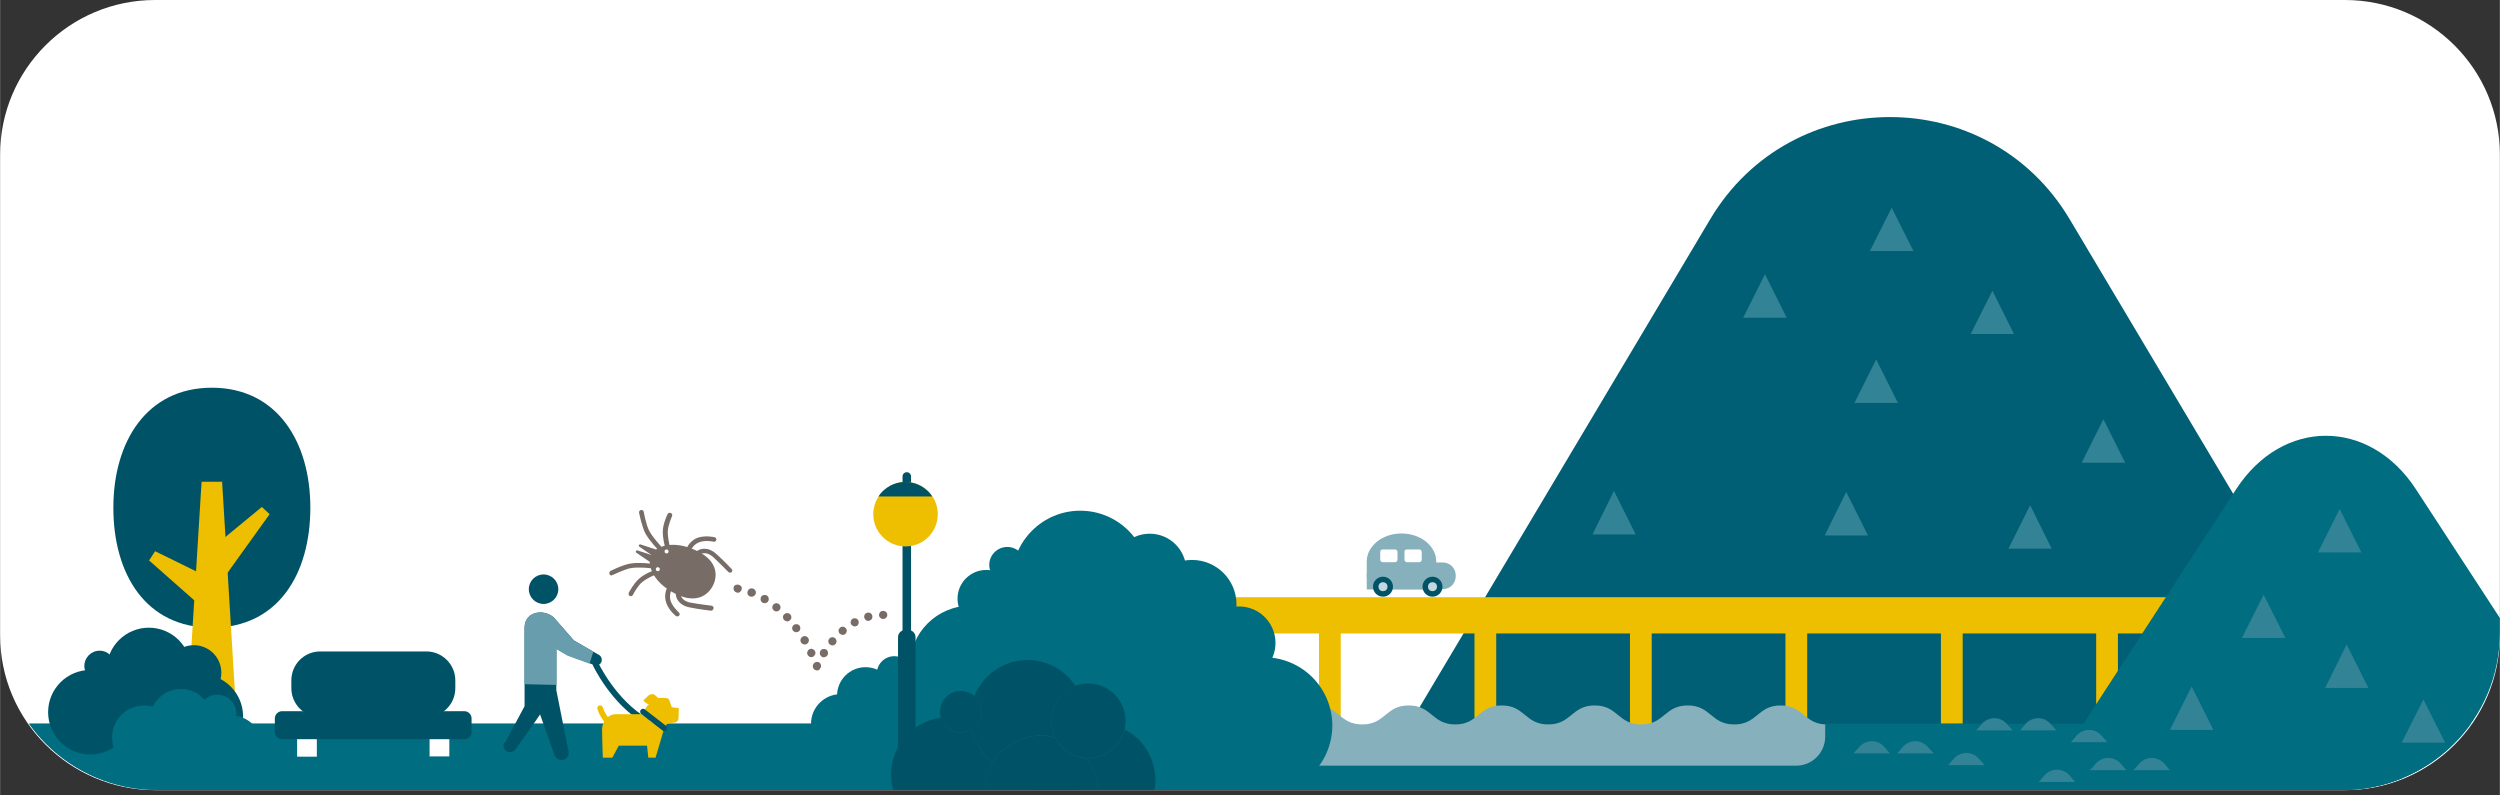
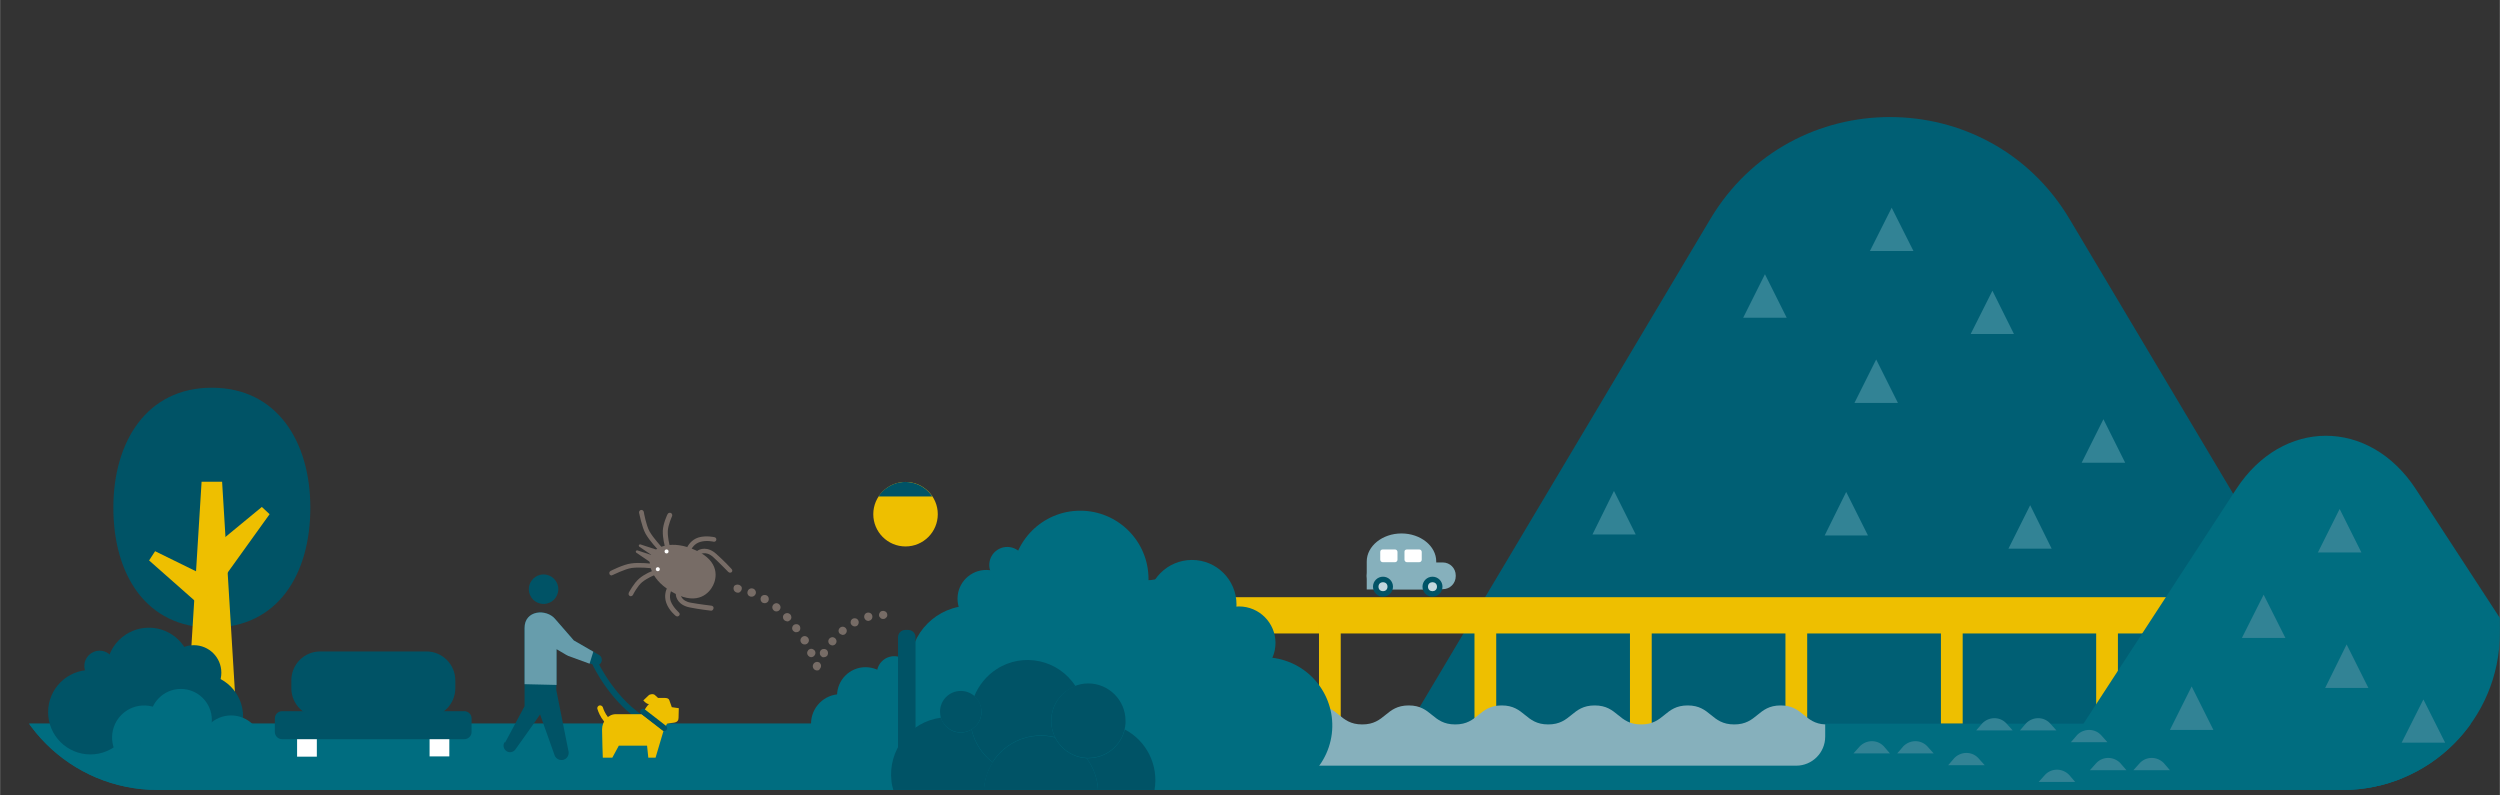
<svg xmlns="http://www.w3.org/2000/svg" xmlns:xlink="http://www.w3.org/1999/xlink" version="1" width="1000" height="318.07" viewBox="0 0 1000 318.1">
  <rect x="0" y="0" width="1000" height="318.1" fill="#333333" stroke="none" />
-   <path fill="#FFF" d="M0 254.1V61.9C0 27.7 27.8 0 62 0h876c34.2 0 62 27.7 62 61.9v192.3c0 34.2-27.8 61.9-62 61.9H62c-34.2-.1-62-27.8-62-62z" />
  <defs>
    <path id="a" d="M1000 253.1V62.9C1000 28.1 971.8 0 937 0H63C28.2 0 0 28.1 0 62.9v190.3C0 287.9 28.2 316 63 316h874c34.8 0 63-28.1 63-62.9z" />
  </defs>
  <clipPath id="b">
    <use xlink:href="#a" overflow="visible" />
  </clipPath>
  <g clip-path="url(#b)">
    <path fill="#005F74" d="M965.3 318.4H546.7L684.1 87.7c32.4-54.5 111.4-54.5 143.8 0l137.4 230.7z" />
    <path fill="#328395" d="M714.7 127.1h-17.4l8.7-17.4zM759.2 161.2h-17.4l8.7-17.4zM850.1 185.1h-17.4l8.7-17.4zM654.3 213.8H637l8.6-17.4zM747.2 214.2h-17.3l8.6-17.4zM820.7 219.5h-17.3l8.7-17.4zM765.4 100.4H748l8.7-17.3zM805.6 133.6h-17.3l8.7-17.3z" />
    <path fill="#006D80" d="M-21.4 318.4v-28.9h519l112.3 11.6 121.8-11.6h305v28.9" />
    <path fill="#EEBF00" d="M838.5 248.4h8.7v50.4h-8.7z" />
    <path fill="#EEBF00" d="M408.9 238.9h576v14.5h-576z" />
    <path fill="#006D80" d="M1046.4 318.4H814.6l79.9-122.7c18.5-28.5 53.3-28.5 71.9 0l80 122.7z" />
    <path fill="#328395" d="M978.1 297.1h-17.4l8.7-17.3zM914.2 255.2h-17.4l8.7-17.3zM944.6 221h-17.4l8.7-17.4zM947.4 275.2h-17.3l8.6-17.4zM885.4 292H868l8.7-17.4z" />
  </g>
  <g clip-path="url(#b)">
    <path fill="#EEBF00" d="M527.6 248.4h8.7v50.4h-8.7z" />
    <path fill="#006D80" d="M368.7 289.5H11.1C22.7 306.1 41.7 316 62 316h295.3c-3-10.4 1.8-21.5 11.4-26.5zM731.2 289.5l-121.8 11.6-49.8-5.1-62.5-6.5h-46.9c-.1.8-.2 1.6-.4 2.4 8.8 4.6 13.6 14.4 11.9 24.2h353.9l17.3-26.5H731.2v-.1z" />
    <path fill="#EEBF00" d="M589.8 248.4h8.7v50.4h-8.7zM652 248.4h8.7v50.4H652zM714.2 248.4h8.7v50.4h-8.7zM776.4 248.4h8.7v41h-8.7z" />
    <path fill="#005366" d="M45.3 203.1c0 26.5 12.9 48 39.4 48s39.4-21.5 39.4-48-13.4-48-39.4-48-39.4 21.5-39.4 48z" />
    <path fill="#EEBF00" d="M74.5 291h20.3l-6-98.3h-8.2z" />
    <path fill="#EEBF00" d="M84.8 219.2l19.9-16.4 3.1 2.9-17.6 24.5zM84.8 231.7L62 220.5l-2.4 3.7 22.2 19.6z" />
    <path fill="#86B0BC" d="M480.7 306.3h237.8c6.4 0 11.6-5.2 11.6-11.6v-4.9c-8.5-.4-8.8-7.6-17.8-7.6-9.3 0-9.3 7.6-18.6 7.6s-9.3-7.6-18.6-7.6-9.3 7.6-18.6 7.6-9.3-7.6-18.6-7.6-9.3 7.6-18.6 7.6-9.3-7.6-18.6-7.6-9.3 7.6-18.6 7.6-9.3-7.6-18.6-7.6-9.3 7.6-18.6 7.6-9.3-7.6-18.6-7.6-9.3 7.6-18.6 7.6-9.3-7.6-18.6-7.6-9.3 7.6-18.6 7.6h-.9v4.9c-.5 6.4 4.7 11.6 11.1 11.6zM551.9 225c-2.9 0-5.2 2.3-5.2 5.2v.3c0 2.9 2.3 5.2 5.2 5.2h25.2c2.9 0 5.2-2.3 5.2-5.2v-.3c0-2.9-2.3-5.2-5.2-5.2h-25.2z" />
    <path fill="#86B0BC" d="M574.5 235.8v-11.2c0-6.2-6.3-11.2-13.9-11.2-7.7 0-13.9 5.1-13.9 11.2v11.2" />
    <circle fill="#005366" cx="573" cy="234.7" r="4" />
    <circle fill="#C3D7DE" cx="573" cy="234.7" r="1.8" />
    <circle fill="#005366" cx="553.2" cy="234.7" r="4" />
    <circle fill="#C3D7DE" cx="553.2" cy="234.7" r="1.8" />
    <path fill="#FFF" d="M562.8 219.8h4.9c.6 0 1 .5 1 1v3.1c0 .6-.5 1-1 1h-4.9c-.6 0-1-.5-1-1v-3.1c-.1-.6.4-1 1-1zM553.1 219.8h4.9c.6 0 1 .5 1 1v3.1c0 .6-.5 1-1 1h-4.9c-.6 0-1-.5-1-1v-3.1c0-.6.4-1 1-1z" />
    <circle fill="#005366" cx="36.1" cy="284.9" r="16.9" />
    <circle fill="#005366" cx="59.5" cy="268" r="16.9" />
    <circle fill="#005366" cx="80.3" cy="286.6" r="16.9" />
    <circle fill="#005366" cx="63.5" cy="290.3" r="16.9" />
    <circle fill="#005366" cx="77.5" cy="269.1" r="11" />
    <circle fill="#005366" cx="39.8" cy="266.4" r="6.1" />
    <ellipse transform="scale(1) rotate(-88.093 57.603 295.014)" fill="#006D80" cx="57.6" cy="295" rx="12.8" ry="12.8" />
    <circle fill="#006D80" cx="72.3" cy="288" r="12.4" />
    <circle fill="#006D80" cx="92.4" cy="298.6" r="12.4" />
    <circle fill="#006D80" cx="77.2" cy="303" r="12.4" />
    <circle fill="#006D80" cx="67.5" cy="302.2" r="12.4" />
-     <circle fill="#006D80" cx="86.9" cy="285.5" r="7.6" />
    <circle fill="#006D80" cx="388.2" cy="266.6" r="24.3" />
    <circle fill="#006D80" cx="394.5" cy="239.5" r="11.5" />
    <circle fill="#006D80" cx="402.9" cy="226" r="7.2" />
    <circle fill="#006D80" cx="415.4" cy="251.9" r="22.3" />
    <circle fill="#006D80" cx="432.1" cy="231.6" r="27.3" />
    <circle fill="#006D80" cx="479.1" cy="274.4" r="27.3" />
    <circle fill="#006D80" cx="437.2" cy="273.9" r="27.3" />
    <circle fill="#006D80" cx="396.3" cy="282.1" r="27.3" />
-     <circle fill="#006D80" cx="459.9" cy="228.1" r="14.6" />
    <circle fill="#006D80" cx="476.8" cy="241.8" r="17.8" />
    <circle fill="#006D80" cx="457.5" cy="249.8" r="17.8" />
    <circle fill="#006D80" cx="421.4" cy="293.8" r="24.3" />
    <circle fill="#006D80" cx="427.8" cy="266.8" r="11.5" />
    <circle fill="#006D80" cx="436.2" cy="253.2" r="7.2" />
    <circle fill="#006D80" cx="448.7" cy="279.1" r="22.3" />
    <circle fill="#006D80" cx="465.3" cy="258.9" r="27.3" />
    <ellipse transform="rotate(-71.567 505.566 290.251)" fill="#006D80" cx="505.6" cy="290.3" rx="27.3" ry="27.3" />
    <circle fill="#006D80" cx="495.6" cy="257.2" r="14.6" />
    <circle fill="#006D80" cx="490.7" cy="277" r="17.8" />
    <circle fill="#006D80" cx="479.4" cy="295.6" r="17.8" />
    <circle fill="#006D80" cx="336.2" cy="289.5" r="11.8" />
    <circle fill="#006D80" cx="346.2" cy="278.3" r="11.4" />
    <circle fill="#006D80" cx="367" cy="280.2" r="11.4" />
    <circle fill="#006D80" cx="355.6" cy="289.3" r="11.4" />
    <circle fill="#006D80" cx="357.7" cy="269.5" r="7" />
    <circle fill="#006D80" cx="452.7" cy="294.7" r="11.8" />
    <circle fill="#006D80" cx="442.8" cy="283.6" r="11.4" />
    <circle fill="#006D80" cx="422.6" cy="286.9" r="11.3" />
    <circle fill="#006D80" cx="433.3" cy="294.5" r="11.4" />
    <circle fill="#006D80" cx="431.3" cy="276.2" r="7" />
-     <path fill="#005366" d="M364.4 302.4c0 1-.8 1.7-1.7 1.7-1 0-1.7-.8-1.7-1.7V190.6c0-1 .8-1.7 1.7-1.7 1 0 1.7.8 1.7 1.7v111.8z" />
    <path fill="#005366" d="M362.1 252h1.2c1.6 0 2.9 1.3 2.9 2.9v46.3c0 1.6-1.3 2.9-2.9 2.9h-1.2c-1.6 0-2.9-1.3-2.9-2.9v-46.3c0-1.6 1.3-2.9 2.9-2.9z" />
    <circle fill="#EEBF00" cx="362.2" cy="205.7" r="12.9" />
    <path fill="#005366" d="M372.9 198.6c-3.9-5.9-11.9-7.6-17.8-3.7-1.5 1-2.8 2.2-3.7 3.7h21.5z" />
    <path fill="#FFF" d="M118.8 291.5h7.9v11.2h-7.9zM125.4 261.6h7.9v24.1h-7.9zM165.2 261.6h7.9v24.1h-7.9zM171.8 294.4h7.9v8.2h-7.9z" />
    <path fill="#005366" d="M128.1 260.6h42.4c6.4 0 11.6 5.2 11.6 11.6v3.1c0 6.4-5.2 11.6-11.6 11.6h-42.4c-6.4 0-11.6-5.2-11.6-11.6v-3.1c0-6.4 5.1-11.6 11.6-11.6z" />
    <path fill="#005366" d="M112.8 284.5h72.9c1.6 0 2.9 1.3 2.9 2.9v5.4c0 1.6-1.3 2.9-2.9 2.9h-72.9c-1.6 0-2.9-1.3-2.9-2.9v-5.4c0-1.6 1.3-2.9 2.9-2.9z" />
    <path fill="#005366" stroke="#005366" stroke-width="1.16" stroke-miterlimit="10" d="M258.4 289.1l.6-1c-13.2-7.5-20.4-23-20.5-23.2l-1.1.5c0 .1 7.4 16.1 21 23.7z" />
    <path fill="#EEBF00" d="M266.1 290.8l.7-1.3s1.4-.3 2.7-.4c1.5-.2 1.9-1 1.9-2s.1-3.8.1-3.8l-2.8-.4s-.8-2.2-1-2.8-.8-.9-1.8-.9h-2.7s-1-.9-1.2-1.1c-.6-.7-2.2-.4-2.6.1-.8.8-2.1 2-2.1 2s1.5 1.7 2.3 1.4c-.8.8-1.5 1.8-2 2.8l8.5 6.4zM265.4 292.3l-8.7-6.6h-10.4c-3 0-5.5 2.8-5.5 6.1s.3 11.3.3 11.3h3.8l2.6-4.8h11.3l.5 4.8h2.9l3.2-10.8z" />
    <path fill="#EEBF00" d="M246.7 291.8h-.3c-5.6-1.5-7.4-8-7.5-8.3-.1-.6.3-1.2.9-1.3.5-.1 1.1.2 1.3.7 0 .1 1.6 5.5 5.9 6.7.6.2 1 .8.8 1.4-.2.5-.6.8-1.1.8z" />
    <path fill="none" stroke="#005366" stroke-width="2.32" stroke-linecap="round" stroke-miterlimit="10" d="M257.2 284.7l8.5 6.6" />
    <circle fill="#005366" cx="217.4" cy="235.7" r="5.9" />
    <path fill="#005366" d="M202.1 296.9l7.7-14.4v-31.2c-.1-7.3 8.8-7.9 12.3-3.6l7.4 8.5 7.8 4.5 2.1 1.2c1.1.5 1.6 1.9 1.1 3s-1.9 1.6-3 1.1l-1.8-.7-8.5-3.1c-.6-.3-1.2-.6-1.8-1l-2.9-1.7v16.6l4.8 24.1c.5 1.5-.3 3.2-1.8 3.7s-3.2-.3-3.7-1.8l-5.8-16.3c-.3.6-9.8 13.9-9.8 13.9-.8 1.2-2.4 1.6-3.6.8s-1.6-2.4-.8-3.6c.2.1.2.1.3 0z" />
    <path fill="#679DAC" d="M235.8 265.5l-8.5-3.1c-.6-.3-1.2-.6-1.8-1l-2.9-1.7V274l-12.8-.3v-22.4c-.1-7.3 8.8-7.9 12.3-3.6l7.4 8.5 7.8 4.5-1.5 4.8z" />
    <path fill="#005366" d="M388.6 291.8c-3.9 2.4-9 1.2-11.3-2.7-.4-.6-.7-1.3-.9-2-12.5 1.6-21.4 13.1-19.8 25.6.1 1.1.4 2.2.7 3.3h36.3c.2-3.9 1.4-7.7 3.5-11-4.4-3.3-7.3-8-8.5-13.2z" />
    <path fill="#005366" d="M392.6 284.7c0 2.9-1.5 5.6-4 7 1.2 5.3 4.2 9.9 8.4 13.2 5.3-8.4 15.4-12.4 25-10-3.6-7.4-.6-16.2 6.8-19.8.5-.2.9-.4 1.4-.6-6.8-10.6-21-13.7-31.6-6.8-4 2.6-7.1 6.4-8.9 10.8 1.8 1.6 2.8 3.9 2.9 6.2zM449.9 291.8c-1.6 6.7-7.6 11.5-14.5 11.5h-.8c2.8 3.7 4.4 8.1 4.6 12.7h22.6c1.7-9.8-3.1-19.6-11.9-24.2z" />
    <path fill="#005366" d="M422 295c-12.3-3.1-24.7 4.3-27.8 16.5-.4 1.5-.6 3-.7 4.5h45.7c-.2-4.6-1.8-9-4.6-12.7-5.4-.3-10.2-3.5-12.6-8.3z" />
    <path fill="#005366" d="M420.5 288.4c0 7.9 6.2 14.4 14.1 14.8h.8c7.8 0 14.3-6 14.8-13.9v-1c0-8.2-6.7-14.9-14.9-14.9s-14.8 6.8-14.8 15zM384.3 293c4.6 0 8.3-3.7 8.3-8.3 0-4.6-3.7-8.3-8.3-8.3-4.6 0-8.3 3.7-8.3 8.3 0 .8.1 1.6.3 2.4 1.1 3.5 4.3 5.9 8 5.9z" />
    <path fill="#328395" d="M756 301.4h-14.6l2.6-2.9c2.6-2.6 6.8-2.7 9.4-.1l.1.1 2.5 2.9zM773.5 301.4h-14.6l2.5-2.9c2.6-2.6 6.8-2.7 9.4-.1l.1.1 2.6 2.9zM793.9 306.1h-14.6l2.5-2.9c2.6-2.6 6.8-2.7 9.4-.1l.1.1 2.6 2.9zM805.1 292.2h-14.6l2.5-2.9c2.6-2.6 6.8-2.7 9.4-.1l.1.1 2.6 2.9zM822.6 292.2H808l2.5-2.9c2.6-2.6 6.8-2.7 9.4-.1l.1.1 2.6 2.9zM843 296.9h-14.6l2.5-2.9c2.6-2.6 6.8-2.7 9.4-.1l.1.1 2.6 2.9zM853.4 308.1H868l-2.5-2.9c-2.6-2.6-6.8-2.7-9.4-.1l-.1.1-2.6 2.9zM836 308.1h14.6l-2.5-2.9c-2.6-2.6-6.8-2.7-9.4-.1l-.1.1-2.6 2.9zM815.5 312.8h14.6l-2.5-2.9c-2.6-2.6-6.8-2.7-9.4-.1l-.1.1-2.6 2.9z" />
  </g>
  <path fill="none" stroke="#776C66" stroke-width="3.32" stroke-linecap="round" stroke-linejoin="round" d="M352.7 246" />
  <g>
    <path fill="#776C66" d="M295.1 237.1c-.4 0-.9-.2-1.2-.5-.3-.3-.5-.7-.5-1.2v-.3c0-.1.1-.2.1-.3s.1-.2.1-.3.1-.2.2-.2c.6-.6 1.7-.6 2.4 0 .1.1.1.2.2.2s.1.2.2.3c0 .1.1.2.1.3v.3c0 .4-.2.9-.5 1.2-.2.2-.3.3-.5.4-.2.1-.4.1-.6.1zM323 261.9c-.4-.8 0-1.8.8-2.2.8-.4 1.8 0 2.2.8.4.8 0 1.8-.8 2.2-.2.1-.5.2-.7.2-.6 0-1.2-.4-1.5-1zm-2.6-4.9c-.5-.8-.2-1.8.6-2.3.8-.5 1.8-.2 2.3.6.5.8.2 1.8-.6 2.3-.3.2-.6.2-.9.2-.6 0-1.1-.3-1.4-.8zm-3.2-4.7c-.6-.7-.4-1.8.3-2.3.7-.5 1.8-.4 2.3.3.5.7.4 1.8-.3 2.3-.3.2-.6.3-1 .3-.4.1-.9-.2-1.3-.6zm-3.6-4.3c-.6-.7-.6-1.7.1-2.3.7-.6 1.7-.6 2.4.1.6.7.6 1.7-.1 2.3-.3.3-.7.5-1.1.5-.5-.1-.9-.2-1.3-.6zm-4.1-3.8c-.7-.6-.8-1.6-.2-2.3.6-.7 1.6-.8 2.3-.2.7.6.8 1.6.2 2.3-.3.4-.8.6-1.3.6-.3 0-.7-.1-1-.4zm-4.5-3.1c-.8-.5-1-1.5-.6-2.3.5-.8 1.5-1 2.3-.6.8.5 1 1.5.6 2.3-.3.5-.9.8-1.4.8-.4 0-.7-.1-.9-.2zm-5-2.5c-.9-.3-1.3-1.3-.9-2.2.3-.8 1.3-1.3 2.2-.9.8.3 1.3 1.3.9 2.2-.3.6-.9 1-1.5 1-.3 0-.5 0-.7-.1zM326.8 268.2c-.5 0-.9-.2-1.2-.5-.3-.3-.5-.7-.5-1.2 0-.4.2-.9.5-1.2.4-.4 1-.6 1.5-.5.1 0 .2.1.3.1.1 0 .2.1.3.1.1.1.2.1.2.2.3.3.5.7.5 1.2 0 .4-.2.9-.5 1.2-.2.5-.6.6-1.1.6zM328.7 262.7c-.8-.5-1-1.5-.6-2.3.5-.8 1.5-1 2.3-.6.8.5 1 1.5.6 2.3-.3.5-.9.8-1.4.8-.4.1-.7 0-.9-.2zm3.2-4.9c-.7-.6-.8-1.6-.2-2.3.6-.7 1.6-.8 2.3-.2.7.6.8 1.6.2 2.3-.3.4-.8.6-1.3.6-.3 0-.7-.2-1-.4zm3.9-4.4c-.6-.7-.5-1.7.2-2.3.7-.6 1.7-.5 2.3.2.6.7.5 1.7-.2 2.3-.3.3-.7.4-1.1.4-.4-.1-.9-.3-1.2-.6zm4.6-3.7c-.4-.8-.1-1.8.7-2.2.8-.4 1.8-.1 2.2.7.4.8.1 1.8-.6 2.2-.3.1-.5.2-.8.2-.6 0-1.2-.4-1.5-.9zm5.3-2.6c-.2-.9.3-1.8 1.2-2 .9-.2 1.8.3 2 1.2.2.9-.3 1.8-1.2 2-.1 0-.3.1-.4.1-.7 0-1.4-.5-1.6-1.3zM353.2 247.6c-.2 0-.4 0-.6-.1s-.4-.2-.5-.4c-.2-.2-.3-.3-.4-.5s-.1-.4-.1-.6c0-.4.2-.9.5-1.2.1-.1.2-.1.2-.2.1-.1.2-.1.3-.1.1 0 .2-.1.3-.1.5-.1 1.1.1 1.5.4.3.3.5.7.5 1.2 0 .2 0 .4-.1.6s-.2.4-.4.5c-.2.2-.3.3-.5.4-.3.1-.5.1-.7.1z" />
  </g>
  <g>
    <path fill="#776C66" d="M244.6 230.2c-.3 0-.7-.2-.8-.5-.2-.5-.1-1 .4-1.3.2-.1 5.1-2.6 8.2-3 3.4-.5 8 .1 8.2.1.5.1.9.5.8 1s-.5.9-1 .8c0 0-4.5-.5-7.7-.1-2.8.4-7.5 2.8-7.6 2.8-.2.1-.4.2-.5.2zM252.3 238.5c-.1 0-.3 0-.4-.1-.5-.2-.6-.8-.4-1.3.1-.2 2-3.8 4.1-5.6 2.3-2 5.3-3.1 5.4-3.1.5-.2 1 .1 1.2.5.2.5-.1 1-.5 1.2 0 0-2.8 1.1-4.9 2.8-1.8 1.5-3.6 4.9-3.6 5-.2.4-.6.6-.9.6zM270.9 246.6c-.2 0-.4-.1-.6-.2-.1-.1-2.7-2.1-3.8-5.2-1.1-3 .1-5.6.2-5.7.2-.5.8-.7 1.3-.4.5.2.7.8.4 1.3 0 0-.9 2-.1 4.2 1 2.5 3.2 4.3 3.2 4.4.4.3.5.9.1 1.3-.2.2-.5.3-.7.3zM284.5 244.3h-.1c-.1 0-5.1-.6-8.5-1.3-4.6-.9-5.7-4-5.6-5.6 0-.5.4-.9 1-.9.5 0 .9.5.9 1 0 .3.1 2.9 4.1 3.6 3.3.6 8.3 1.2 8.3 1.2.5.1.9.5.8 1-.1.6-.5 1-.9 1zM263.9 220.2c-.2 0-.5-.1-.7-.3-.1-.1-3.3-3.4-5-6.4-1.5-2.7-2.5-8.1-2.6-8.4-.1-.5.3-1 .8-1.1.5-.1 1 .3 1.1.8 0 .1.9 5.3 2.3 7.8 1.6 2.8 4.7 6 4.7 6.1.4.4.3 1 0 1.3-.1.1-.4.2-.6.2zM266.8 219.2c-.4 0-.8-.3-.9-.7 0-.1-.9-3.2-.8-6.2.1-2.8 1.8-6.5 1.9-6.6.2-.5.8-.7 1.3-.5s.7.8.5 1.3c0 0-1.6 3.5-1.7 5.9-.1 2.7.7 5.6.7 5.6.1.5-.1 1-.6 1.2-.2-.1-.3 0-.4 0zM275.8 220c-.1 0-.3 0-.4-.1-.5-.2-.7-.8-.4-1.3.1-.1 1.4-2.7 4.4-3.6 3.1-.9 6.3-.1 6.4-.1.5.1.8.6.7 1.1-.1.5-.6.8-1.1.7 0 0-2.8-.7-5.4.1-2.3.7-3.3 2.6-3.3 2.6-.2.4-.5.6-.9.6zM292 229.1c-.2 0-.5-.1-.7-.3 0 0-3.5-3.6-6-5.9-3.1-2.8-5.3-1.1-5.4-1-.4.3-1 .3-1.3-.1-.3-.4-.3-1 .1-1.3 1.2-1 4.4-2 7.8 1.1 2.6 2.3 6.1 5.9 6.1 6 .4.4.4 1 0 1.3-.1.1-.4.2-.6.2z" />
    <g>
      <path fill="#776C66" d="M255 220.2l6.1 2c.8.3 1.2 1.1.9 1.8s-1.1 1.2-1.8.9c-.1 0-.3-.1-.4-.2l-5.3-3.6c-.2-.2-.3-.5-.1-.7.1-.2.4-.3.6-.2z" />
    </g>
    <g>
      <path fill="#776C66" d="M256.2 217.8l6.1 2c.8.3 1.2 1.1.9 1.8s-1.1 1.2-1.8.9c-.1 0-.3-.1-.4-.2l-5.3-3.6c-.2-.2-.3-.5-.1-.7.1-.2.4-.3.6-.2z" />
    </g>
    <g>
      <path fill="#776C66" d="M285.2 234.2c1.4-2.8 2.9-9.5-6.8-14-9.6-4.5-16.4-1.4-18 1.8s0 10.5 9.5 15.4 13.9-.4 15.3-3.2z" />
    </g>
    <g>
      <circle fill="#FFF" cx="263.1" cy="227.7" r=".8" />
      <circle fill="#FFF" cx="266.6" cy="220.6" r=".8" />
    </g>
  </g>
</svg>